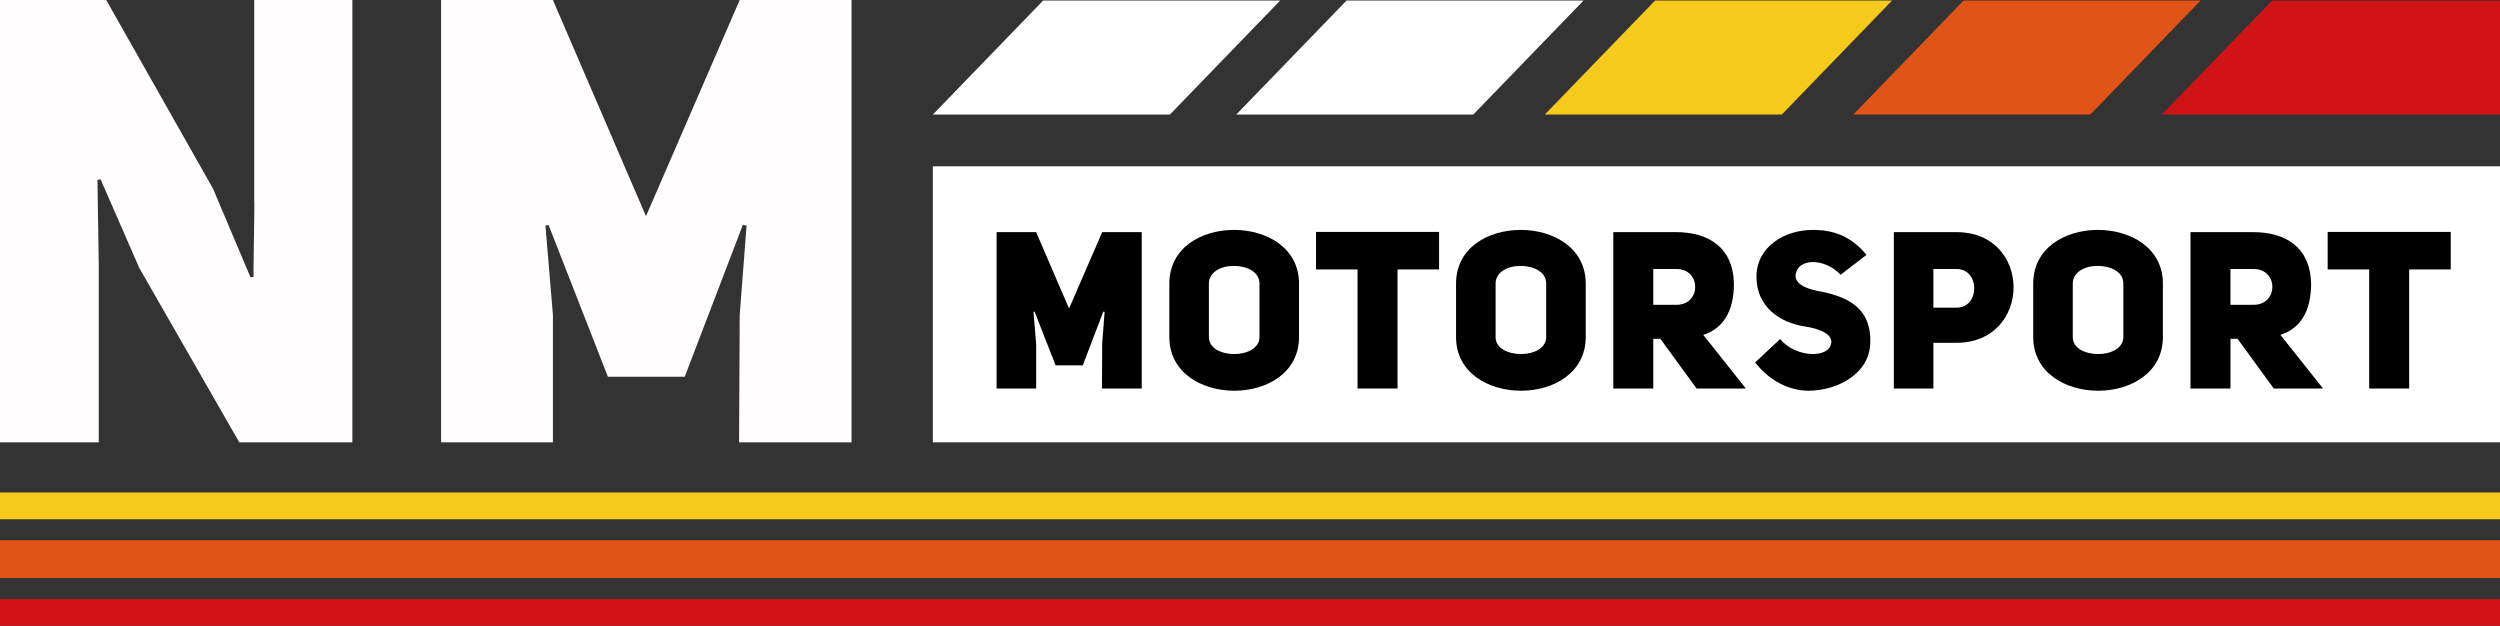
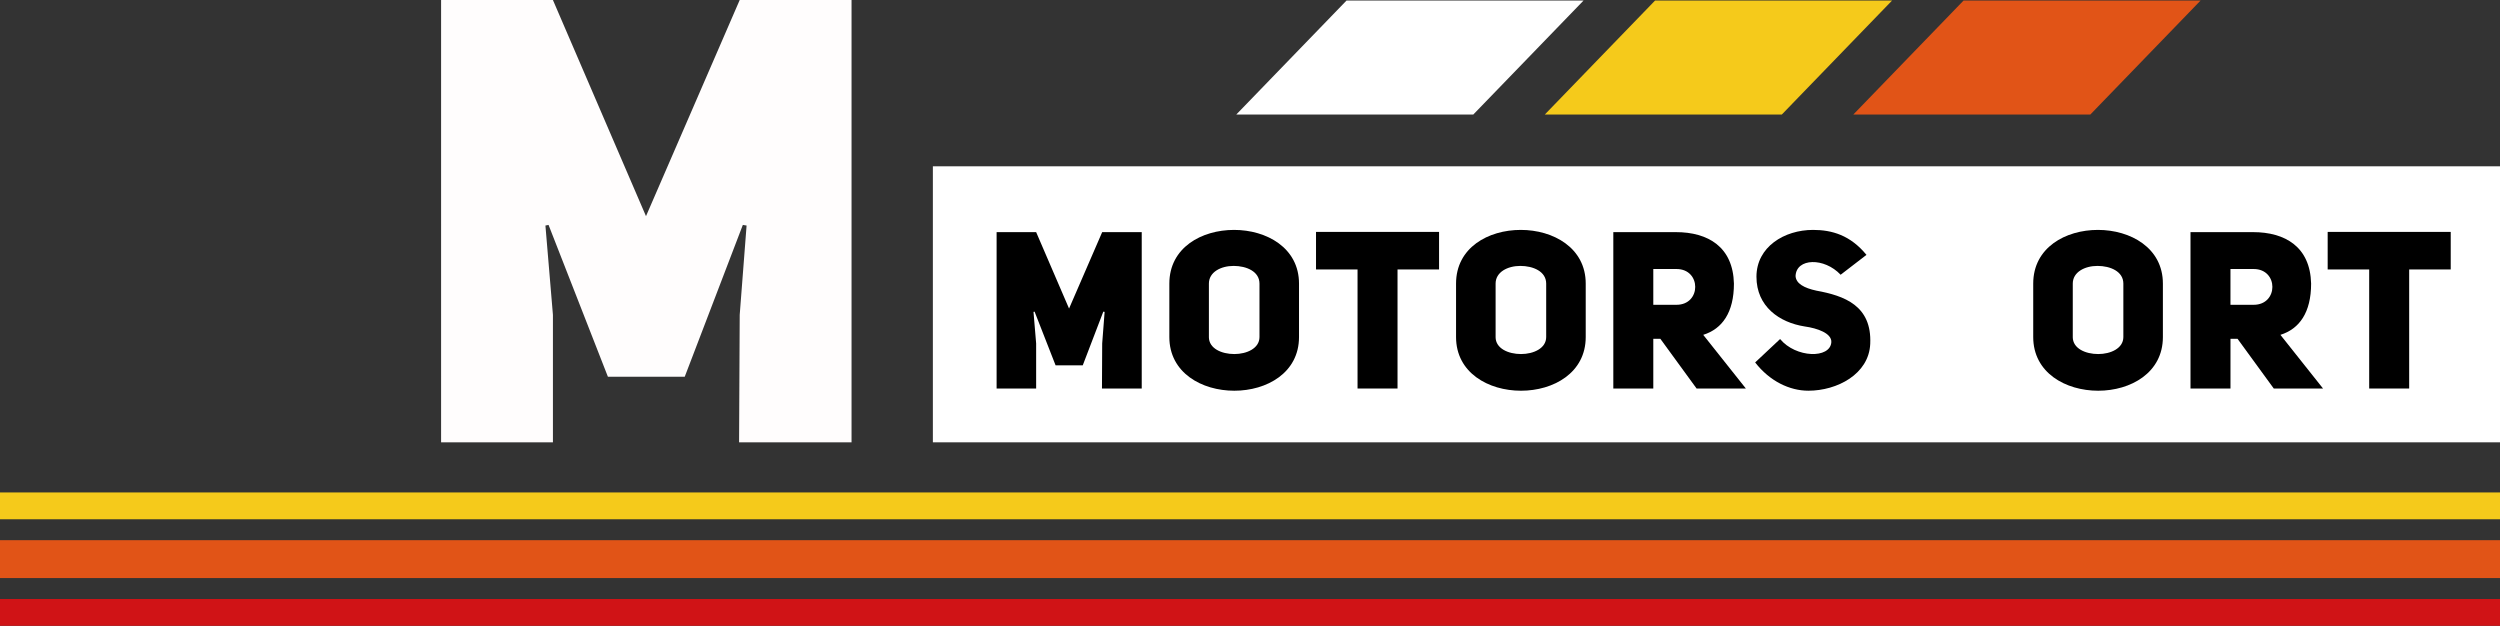
<svg xmlns="http://www.w3.org/2000/svg" id="Ebene_2" viewBox="0 0 1912.74 478.78">
  <rect x="0" y="0" width="1912.74" height="478.78" fill="#333333" stroke="none" />
  <defs>
    <style>
      .cls-1 {
        fill: #fff;
      }

      .cls-2 {
        fill: #d01316;
      }

      .cls-3 {
        fill: #e15417;
      }

      .cls-4 {
        fill: #fffdfd;
      }

      .cls-5 {
        fill: #f5ca1b;
      }
    </style>
  </defs>
  <g id="Layer_3">
    <g id="Design">
      <g>
        <polygon class="cls-5" points="1363.25 87.64 1447.59 .43 1266.26 .43 1181.91 87.64 1363.25 87.64" />
        <polygon class="cls-3" points="1599.29 87.64 1683.63 .43 1502.3 .43 1417.96 87.64 1599.29 87.64" />
-         <polygon class="cls-2" points="1738.36 .43 1654.01 87.64 1912.74 87.64 1912.74 .43 1738.36 .43" />
        <polygon class="cls-1" points="1127.2 87.64 1211.55 .43 1030.21 .43 945.86 87.64 1127.2 87.64" />
-         <polygon class="cls-1" points="895.09 87.64 979.43 .43 798.09 .43 713.74 87.64 895.09 87.64" />
      </g>
      <g>
        <rect class="cls-2" x="0" y="458.27" width="1912.74" height="20.52" />
        <rect class="cls-3" x="0" y="413.29" width="1912.74" height="28.98" />
        <rect class="cls-5" x="0" y="376.77" width="1912.74" height="20.52" />
      </g>
      <rect class="cls-1" x="713.74" y="127.24" width="1199" height="211.18" />
    </g>
    <g id="Text">
      <g>
        <path d="M762.5,177.6h30.25l25.18,58.48,25.35-58.48h30.25v119.66h-30.42l.17-34.48,1.86-24.17-1.01-.17-15.72,41.07h-20.79l-16.06-41.07-.84.17,2.03,24.17v34.48h-30.25v-119.66Z" />
        <path d="M894.66,216.97c0-27.55,24.68-41.07,49.52-41.07s49.69,13.69,49.69,41.07v40.9c0,27.38-24.67,41.07-49.52,41.07s-49.69-13.69-49.69-41.07v-40.9ZM924.91,257.87c0,8.79,9.8,13.01,19.44,13.01s19.27-4.39,19.27-13.01v-40.9c0-9.3-9.97-13.52-19.77-13.52s-18.93,4.73-18.93,13.52v40.9Z" />
        <path d="M1069.24,206.16v91.09h-30.59v-91.09h-31.77v-28.73h94.14v28.73h-31.77Z" />
        <path d="M1114.02,216.97c0-27.55,24.68-41.07,49.52-41.07s49.69,13.69,49.69,41.07v40.9c0,27.38-24.67,41.07-49.52,41.07s-49.69-13.69-49.69-41.07v-40.9ZM1144.27,257.87c0,8.79,9.8,13.01,19.44,13.01s19.27-4.39,19.27-13.01v-40.9c0-9.3-9.97-13.52-19.77-13.52s-18.93,4.73-18.93,13.52v40.9Z" />
        <path d="M1270.34,259.23h-5.41v38.03h-30.59v-119.66h47.83c24.67,0,43.77,11.32,44.45,39.38,0,22.14-8.96,34.65-23.49,39.21l32.62,41.07h-37.69l-27.72-38.03ZM1282.68,233.2c19.1,0,19.1-27.38,0-27.38h-17.75v27.38h17.75Z" />
        <path d="M1361.94,259.39c12,14.53,38.37,15.21,39.21,2.37.34-6.76-10.65-10.65-20.45-12-19.27-3.04-36.84-15.21-36.84-38.03s21.29-35.83,43.27-35.83c14.53,0,28.56,4.06,40.9,19.1l-19.77,15.21c-12.51-13.35-33.97-12.84-34.48,1.01.34,5.75,6.59,9.13,15.89,11.15,21.29,3.89,42.59,11.32,41.24,40.73-1.01,23.15-25.35,35.83-47.32,35.83-14.37,0-29.58-7.27-40.73-21.63l19.1-17.92Z" />
-         <path d="M1448.97,177.6h47.83c29.24,0,43.77,21.13,43.77,42.25s-14.7,42.42-43.6,42.42h-17.75v34.98h-30.25v-119.66ZM1496.8,235.4c18.25.17,18.25-29.75,0-29.58h-17.58v29.58h17.58Z" />
        <path d="M1555.61,216.97c0-27.55,24.68-41.07,49.52-41.07s49.69,13.69,49.69,41.07v40.9c0,27.38-24.67,41.07-49.52,41.07s-49.69-13.69-49.69-41.07v-40.9ZM1585.86,257.87c0,8.79,9.8,13.01,19.44,13.01s19.27-4.39,19.27-13.01v-40.9c0-9.3-9.97-13.52-19.77-13.52s-18.93,4.73-18.93,13.52v40.9Z" />
        <path d="M1711.94,259.23h-5.41v38.03h-30.59v-119.66h47.83c24.67,0,43.77,11.32,44.45,39.38,0,22.14-8.96,34.65-23.49,39.21l32.62,41.07h-37.69l-27.72-38.03ZM1724.27,233.2c19.1,0,19.1-27.38,0-27.38h-17.75v27.38h17.75Z" />
        <path d="M1843.25,206.16v91.09h-30.59v-91.09h-31.77v-28.73h94.14v28.73h-31.77Z" />
      </g>
      <g>
-         <path class="cls-4" d="M0,0h81.26l81.74,144.36,28.68,67.88,2.39-.48c-.48,0,.92-58.32.44-58.32V0h75.08v338.42h-86.52l-76.48-133.36-29.64-67.88-2.39.48.99,65.49v135.27H0V0Z" />
        <path class="cls-4" d="M337.47,0h85.56l71.22,165.39L565.95,0h85.56v338.42h-86.04l.48-97.51,5.26-68.35-2.87-.48-44.45,116.15h-58.79l-45.41-116.15-2.39.48,5.74,68.35v97.51h-85.56V0Z" />
      </g>
    </g>
  </g>
</svg>